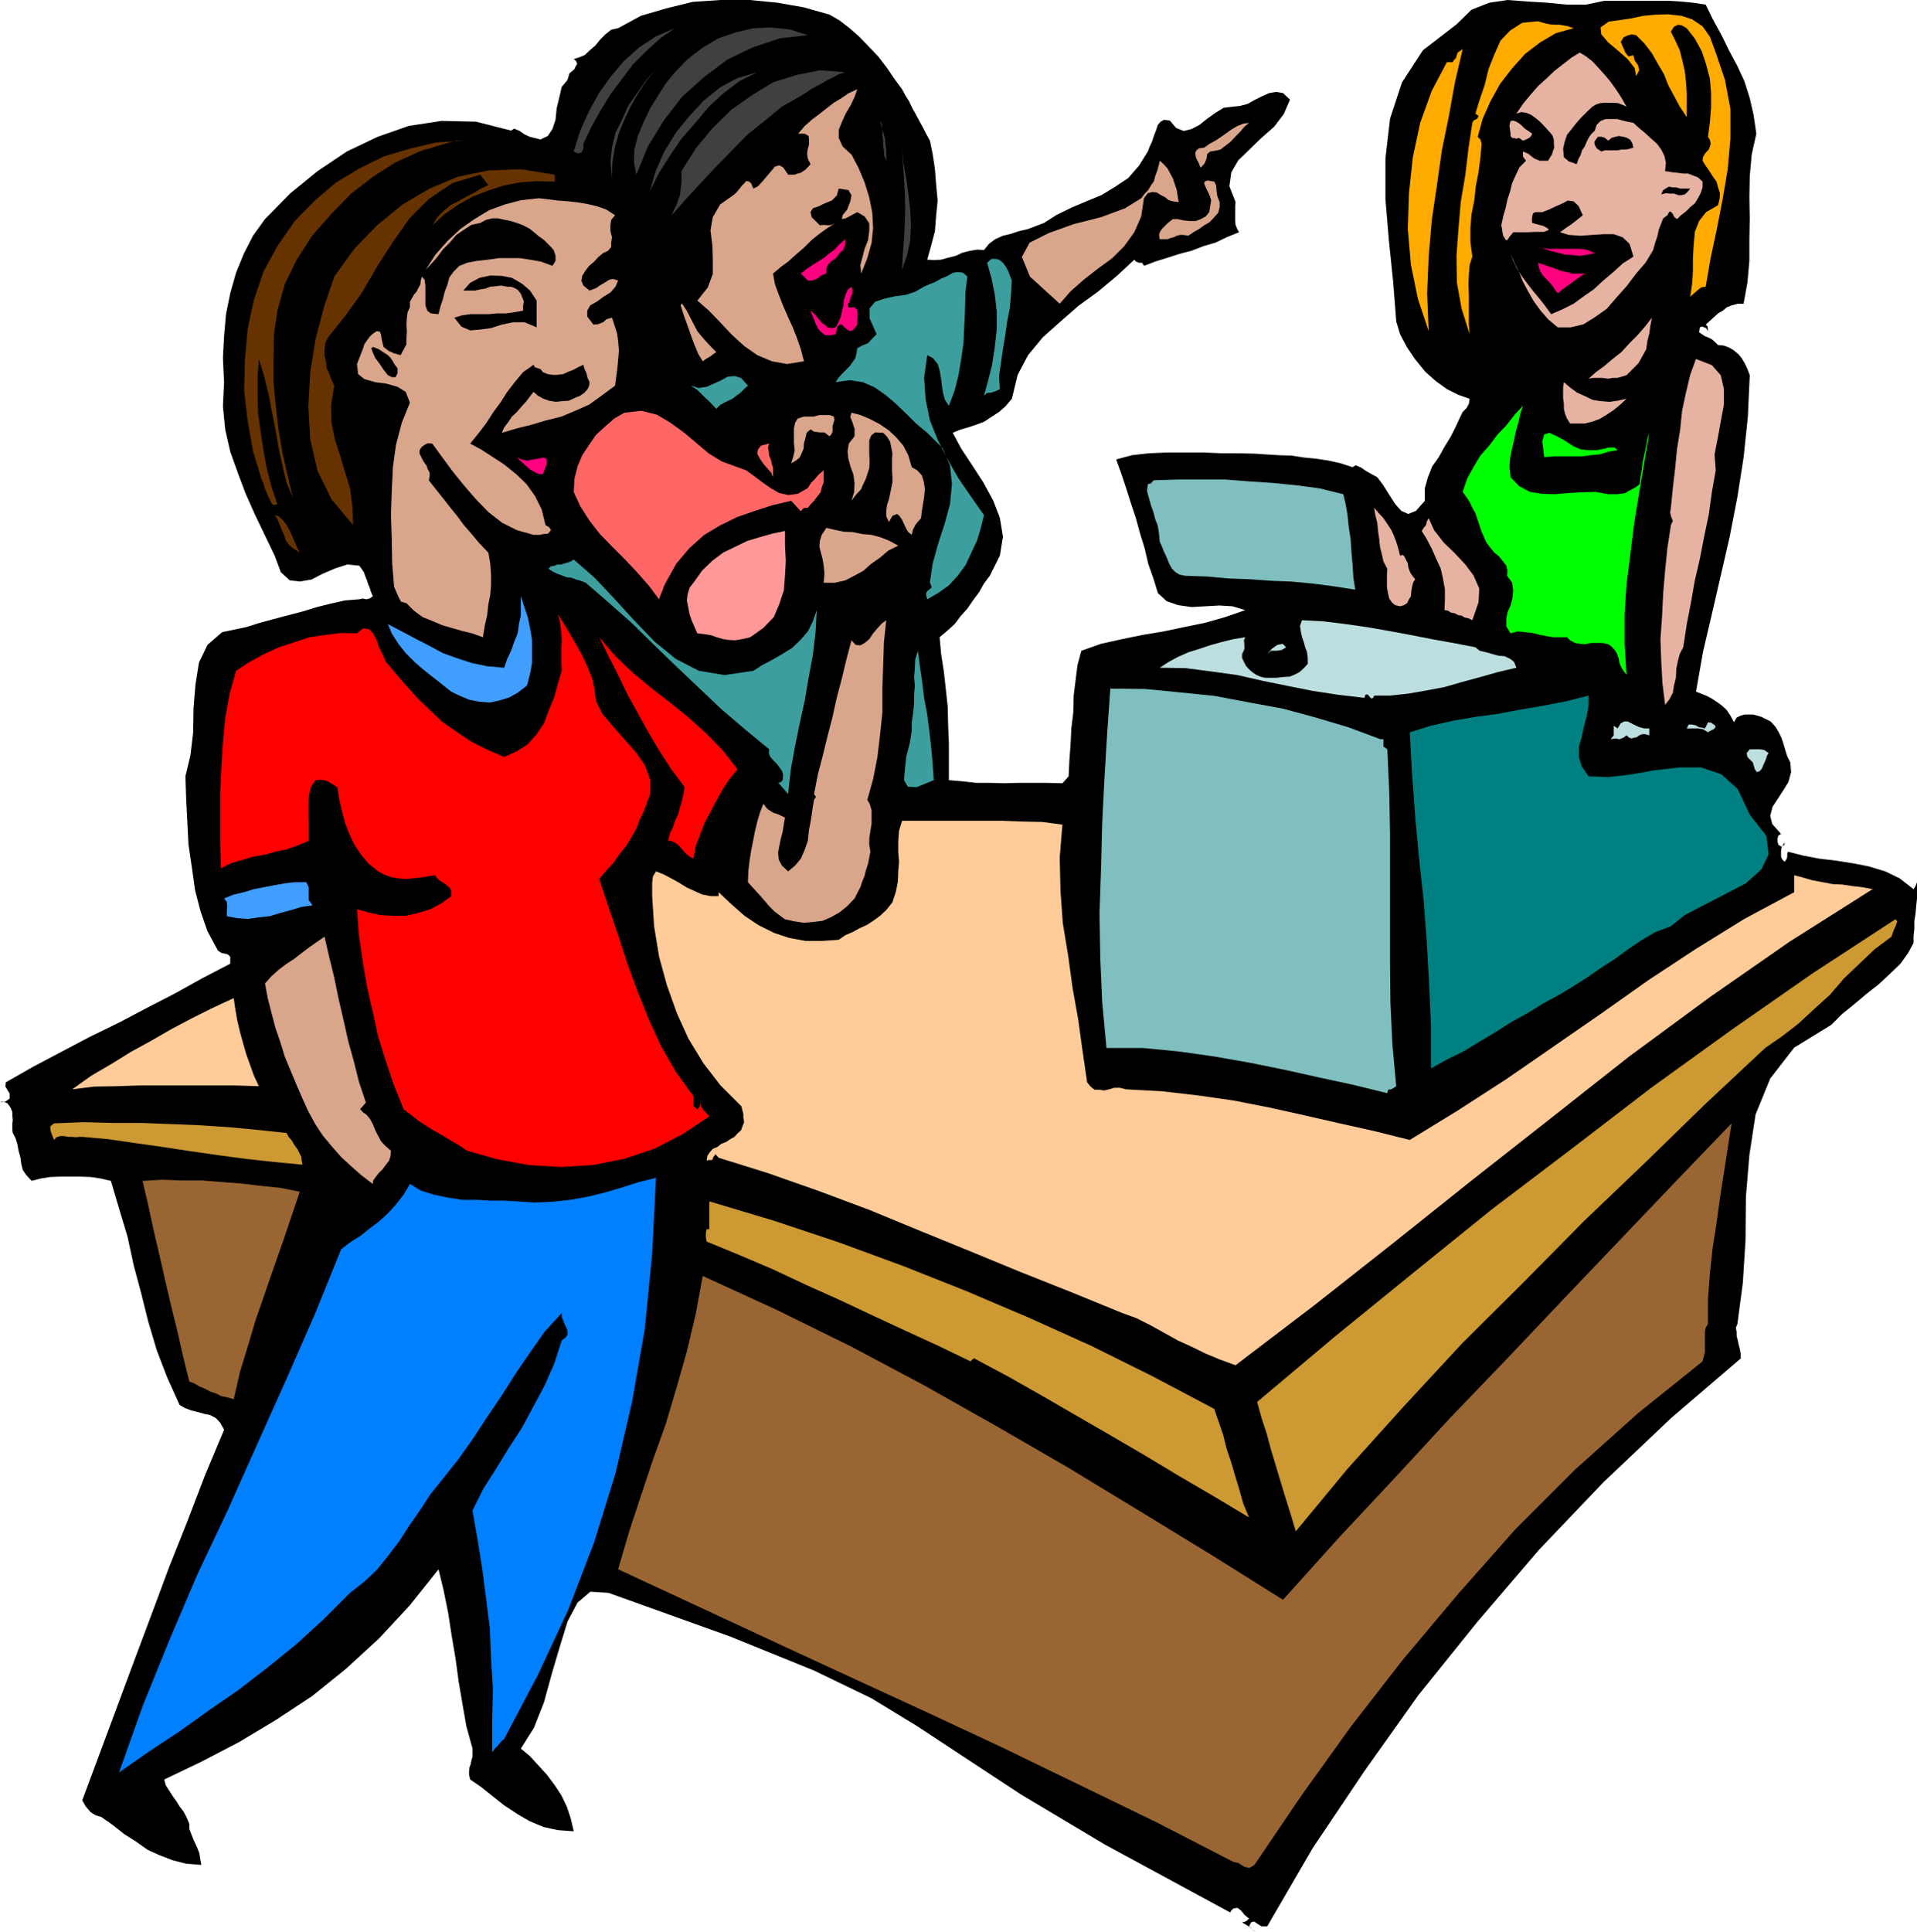
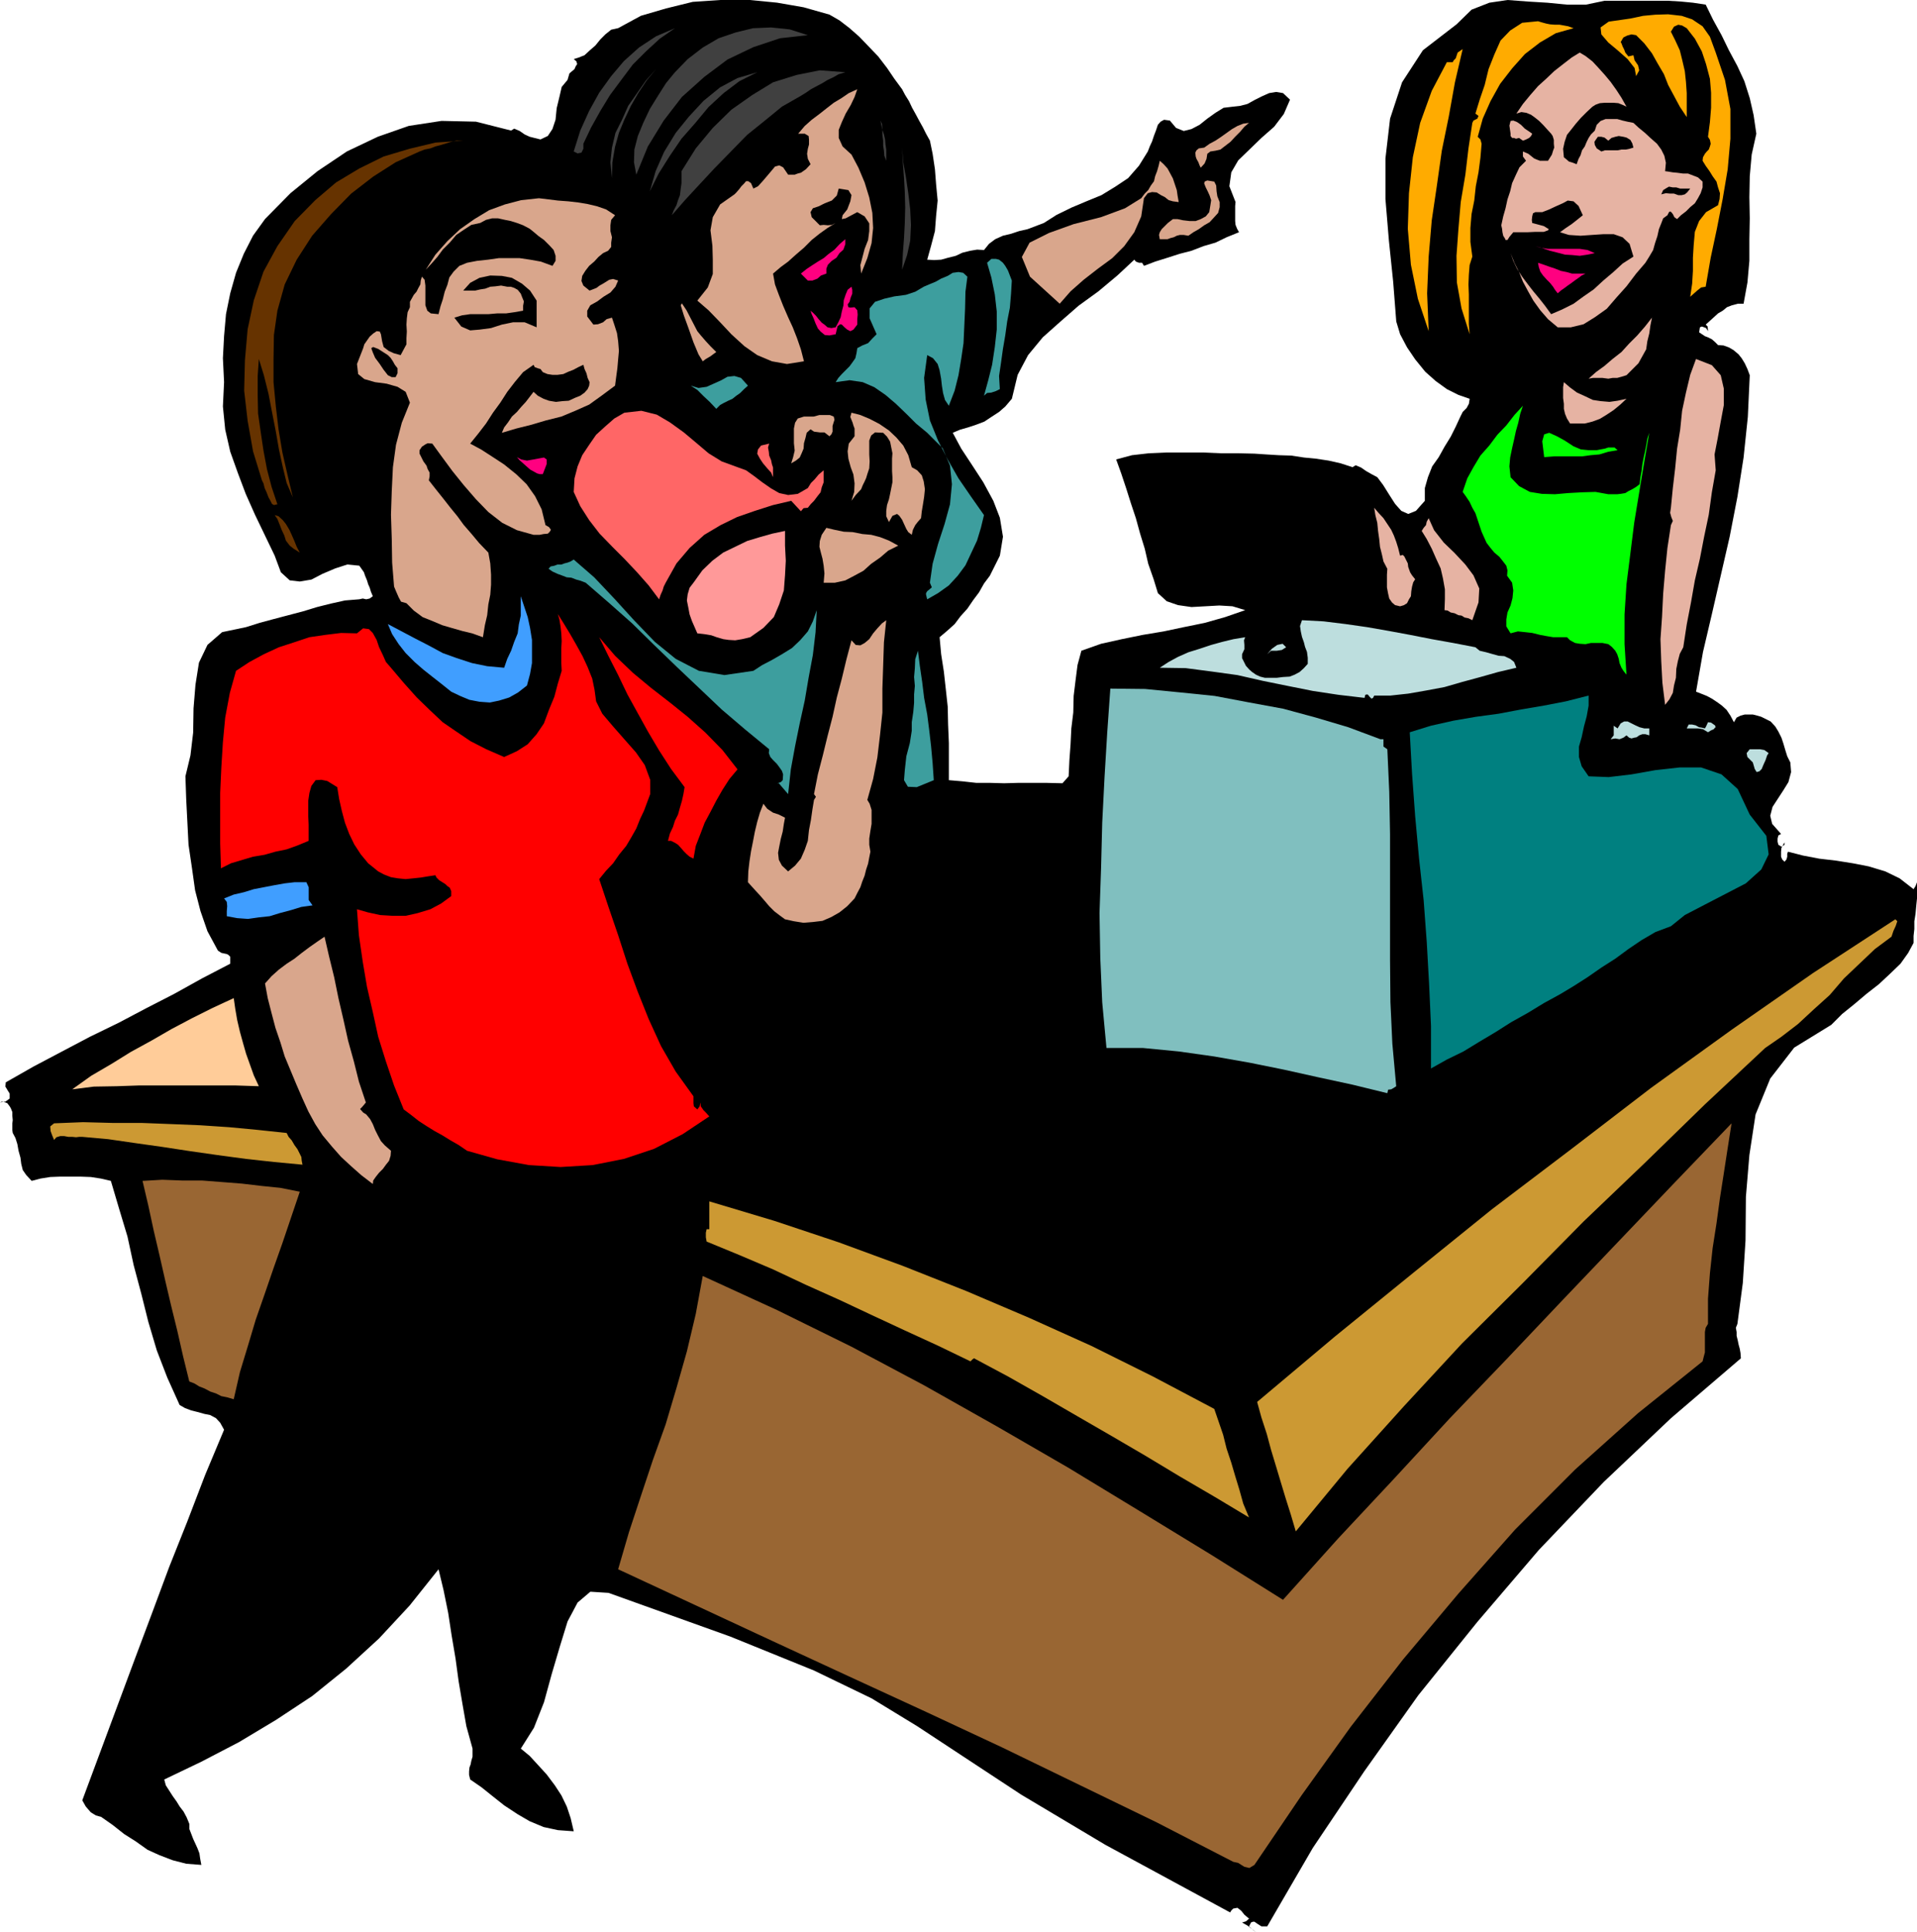
<svg xmlns="http://www.w3.org/2000/svg" height="480" viewBox="0 0 357.264 360" width="476.352">
  <path style="fill:#000" d="m287.126 257.577.576 1.08.72 1.152.576 1.224.72 1.296.576 1.08.72 1.296.576 1.152.72 1.296.504 2.448.432 2.88.216 2.808.288 3.024-.288 2.88-.216 2.808-.72 2.736-.72 2.592 1.296.072 1.296-.072 1.296-.36 1.44-.36 1.224-.576 1.44-.36 1.296-.216 1.296.072.936-1.152 1.152-.864 1.44-.648 1.512-.36 1.512-.504 1.584-.36 1.512-.576 1.512-.576 2.376-1.512 2.808-1.368 2.736-1.152 2.808-1.152 2.592-1.584 2.376-1.584 2.016-2.304 1.656-2.664.36-.936.432-.936.36-1.08.36-.936.36-1.08.504-.576.648-.36 1.08.144 1.152 1.368 1.44.576 1.44-.36 1.512-.792 1.44-1.152 1.512-1.08 1.512-.936 1.8-.216 1.296-.144 1.368-.36 1.296-.72 1.44-.72 1.296-.576 1.296-.216 1.296.216 1.296 1.224-1.152 2.664-1.8 2.376-2.376 2.088-2.232 2.16-2.088 2.016-1.296 2.232-.36 2.592 1.152 2.952-.072.72v2.808l.072.72.288.72.36.648-2.304.936-2.088 1.008-2.232.648-2.232.864-2.232.576-2.232.72-2.304.72-2.088.792-.36-.576h-.576l-.576-.216-.288-.36-3.168 2.952-3.528 2.952-3.672 2.664-3.384 2.952-3.312 2.952-2.736 3.312-1.944 3.672-1.08 4.464-1.224 1.44-1.152 1.008-1.44.936-1.296.864-1.512.576-1.512.504-1.512.432-1.368.576 1.584 2.952 2.088 3.168 2.016 3.096 1.872 3.456 1.224 3.168.576 3.528-.576 3.528-1.872 3.744-1.08 1.44-.936 1.656-1.08 1.44-1.08 1.584-1.296 1.44-1.08 1.44-1.44 1.296-1.368 1.152.288 3.168.504 3.24.36 3.24.36 3.312.072 3.312.144 3.456v6.912l2.52.216 2.592.288h2.592l2.592.072 2.592-.072h5.328l2.952.072.576-.648.576-.648.144-3.024.216-2.952.144-2.952.36-2.952.072-3.096.36-2.952.36-2.808.72-2.664 3.672-1.296 3.888-.864 3.888-.792 3.888-.648 3.744-.792 3.888-.792 3.816-1.08 3.744-1.296-2.376-.72-2.448-.144-2.592.144-2.592.144-2.52-.36-2.088-.72-1.656-1.512-.792-2.592-1.008-2.88-.648-2.808-.864-2.808-.792-2.88-.936-2.808-.864-2.736-.936-2.808-.936-2.592 2.952-.792 3.168-.36 3.312-.144h6.696l3.312.144h3.168l3.168.072 2.16.144 2.376.144 2.304.072 2.376.36 2.232.216 2.376.36 2.232.504 2.232.72.576-.36 1.008.432.936.648 1.008.576 1.08.576 1.08 1.44 1.08 1.728 1.152 1.8 1.152 1.296 1.296.576 1.44-.576 1.656-1.872v-2.376l.576-2.016.792-2.016 1.224-1.728 1.08-1.944 1.152-1.872.936-1.872.864-1.872.432-.864.72-.72.432-.792.144-.936-2.088-.72-2.16-1.08-2.088-1.512-1.944-1.728-1.872-2.304-1.512-2.232-1.296-2.448-.72-2.376-.576-7.416-.792-7.632-.648-7.776v-7.56l.864-7.416 2.232-6.768 3.888-5.976 6.264-4.824 2.808-2.736 3.312-1.296 3.384-.504 3.816.288 3.6.216 3.672.36h3.528l3.456-.72h11.88l2.376.144 2.232.216 2.376.36 1.368 2.808 1.584 2.88 1.368 2.808 1.584 2.952 1.296 2.808 1.008 3.168.72 3.168.504 3.456-.864 3.888-.36 4.032-.072 3.888.072 3.96-.072 3.888v4.032l-.36 4.032-.72 3.96h-1.08l-1.08.288-.936.36-.792.648-.864.504-.792.72-.792.72-.72.648.36.36.072.864-.36-.576-.36-.144-.432-.144-.36.144-.144.936 1.08.72.576.216.72.36.576.504.576.576 1.008.072 1.008.36.864.504.936.792.576.72.576.936.504 1.08.432 1.152-.36 7.776-.792 7.56-1.152 7.344-1.44 7.416-1.656 7.2-1.656 7.2-1.656 7.056-1.296 7.416.936.36 1.08.432.936.504 1.08.72.792.576.864.792.72 1.08.648 1.224.504-.864.72-.36.792-.216h1.512l.864.216.72.216.72.36 1.008.504.864.936.576.936.576 1.152.36 1.08.36 1.224.36 1.152.576 1.152.144 1.8-.504 1.872-.936 1.512-1.08 1.656-.936 1.44-.432 1.656.36 1.512 1.656 1.872-.504.288-.144.576v.576l.144.576.576.36.576-.36v-.432l-.216.36-.36.648-.072.72v.936l.216.504.432.432.36-.432.144-.504v-.576l.144-.36 2.808.72 3.024.576 3.096.36 3.168.504 2.952.576 3.096.936 2.664 1.296 2.592 2.016.36-.576.288-.72v2.952l-.144 1.368-.144 1.584-.216 1.368v1.44l-.144 1.296v1.296l-1.008 1.872-1.44 2.016-1.872 1.8-2.16 2.016-2.304 1.8-2.304 1.944-2.232 1.8-2.016 2.016-6.912 4.248-4.464 5.76-2.736 6.696-1.152 7.56-.648 7.776-.072 8.136-.504 7.92-1.008 7.632-.288.72.144.792v.72l.216.864.144.72.216.792.144.792.072 1.008-13.032 11.16-12.528 11.88-12.096 12.672-11.448 13.392-11.016 13.68-10.08 14.184-9.576 14.256-8.496 14.616h-1.08l-.792-.504-.504-.36h-.288l-.36.144-.36.72.792.72.504.36-.36-.288-.576-.432-.648-.504-.648-.36-.36-.216-.72-.864-.216-.216.216.216.72.864.72-.216.576-.504-.864-.72-.576-.72-.72-.576-.792.144-.36.36-.216.36-23.256-12.6-15.696-9.36-10.944-7.2-8.424-5.544-8.496-5.184-10.728-5.184-15.624-6.336-22.68-8.136-3.384-.216-2.376 2.016-1.872 3.528-1.44 4.68-1.512 5.112-1.44 5.256-1.872 4.752-2.448 3.888 1.656 1.368 1.656 1.8 1.512 1.656 1.512 2.016 1.224 1.872 1.008 2.088.72 2.16.576 2.448-2.952-.216-2.664-.576-2.592-1.08-2.232-1.296-2.52-1.656-2.088-1.656-2.16-1.728-2.088-1.44-.216-.864v-.648l.072-.72.216-.576.144-.72.216-.72v-1.512l-1.152-4.176-.72-4.104-.72-4.248-.576-4.248-.72-4.248-.648-4.248-.864-4.248-.936-3.888-5.4 6.768-5.688 6.12-6.12 5.616-6.336 5.112-6.768 4.464-6.84 4.104-7.056 3.672-6.912 3.312.288 1.08.648 1.008.648 1.008.72 1.008.576.936.72.936.576 1.08.504 1.224v.936l.36.936.36.936.432.936.36.792.36.936.144 1.008.216 1.152-2.808-.216-2.52-.648-2.448-.936-2.232-1.008-2.232-1.584-2.16-1.368L140.03 581l-2.16-1.512-1.008-.288-.936-.576-.936-1.08-.648-1.152 3.24-8.712 3.24-8.712 3.24-8.712 3.24-8.64 3.24-8.712 3.384-8.496 3.312-8.64 3.528-8.424-.72-1.296-.792-.864-1.08-.576-1.08-.216-1.296-.36-1.152-.288-1.152-.432-1.008-.576-2.304-5.112-1.944-5.04-1.584-5.328-1.296-5.184-1.44-5.4-1.152-5.328-1.584-5.256-1.512-5.112-1.872-.432-1.872-.288-1.944-.072h-3.744l-1.872.072-1.8.288-1.656.432-1.008-1.08-.648-.936-.288-1.152-.144-1.152-.36-1.296-.216-1.224-.36-1.152-.504-.936-.072-.504v-1.295l.072-.576-.072-.792v-.72l-.288-.72-.216-.36-.432-.576-.36-.144-.648-.144-.36.144 1.008-.144.792-.576v-.936l-.36-.576-.432-.72.072-.792 5.184-2.952 5.184-2.736 5.328-2.808 5.328-2.592 5.184-2.736 5.184-2.664 5.184-2.88 5.256-2.736v-1.296l-.36-.36-.288-.144-1.008-.216-.648-.432-1.944-3.6-1.296-3.744-1.008-3.888-.576-4.104-.648-4.392-.216-4.248-.216-4.248-.144-4.248.936-3.888.504-4.248.072-4.536.36-4.392.648-4.104 1.584-3.312 2.736-2.376 4.464-.936 2.52-.792 2.664-.72 2.736-.72 2.736-.72 2.592-.792 2.592-.648 2.592-.576 2.664-.216.648-.144.648.144.648-.144.576-.432-.36-.864-.216-.72-.288-.648-.216-.72-.36-.864-.216-.648-.504-.72-.36-.504-2.232-.216-2.232.72-2.376 1.008-2.088 1.08-2.16.36-1.872-.216-1.656-1.512-1.152-3.096-1.872-3.888-1.8-3.744-1.728-3.888-1.44-3.816-1.44-4.032-.936-4.104-.432-4.32.216-4.536-.216-4.464.216-4.104.36-4.104.792-3.888 1.08-3.816 1.44-3.528 1.728-3.384 2.232-3.096 4.752-4.824 5.04-4.104 5.472-3.672 5.76-2.736 5.76-2.016 6.12-.936 6.408.144 6.552 1.656.576-.36 1.008.432.936.648.936.432 2.016.504 1.368-.648.864-1.296.576-1.728.216-2.16.504-2.088.432-1.872 1.08-1.296.36-1.224.936-.792.216-.504.288-.432-.144-.504-.504-.432.936-.288 1.08-.432.936-.864 1.08-.936.936-1.152.936-.936 1.08-.864 1.296-.288 4.248-2.304 4.68-1.368 4.968-1.224 5.328-.36h5.184l5.184.504 4.968.864 4.824 1.368 1.872 1.08 1.872 1.44 1.8 1.584 1.872 1.944 1.656 1.728 1.656 2.16 1.368 2.016z" transform="translate(-119.006 -240.945)" />
  <path style="fill:#ffab00" d="m438.758 250.737 1.728 5.112 1.008 5.4v5.544l-.504 5.688-.936 5.544-1.08 5.544-1.152 5.4-.936 5.4-.864.144-.72.576-.648.576-.648.576.36-2.448.144-2.376v-2.448l.144-2.376.216-2.448.792-2.016 1.296-1.656 2.232-1.296.288-1.152.072-1.08-.36-1.08-.288-1.08-.72-1.008-.576-.936-.72-1.008-.576-.936.072-.648.36-.648.36-.432.36-.36.216-.576.144-.504-.144-.72-.36-.576.36-2.736.216-2.664v-2.808l-.216-2.592-.72-2.736-.792-2.376-1.296-2.376-1.512-1.944-.864-.504-.72-.144-.792.36-.576.936.792 1.584.864 1.872.432 1.728.504 2.16.216 2.016.144 2.088v4.464l-1.296-1.944-1.08-2.016-1.08-2.016-.792-2.016-1.224-2.088-1.008-1.8-1.44-1.872-1.512-1.512-.864-.144-.792.216-.72.36-.504.864.144.216.216.576.288.576.216.576.576.72.936-.216.216.936.648.936.216.936-.576 1.08-.288-1.512-1.296-1.656-1.872-1.656-1.728-1.44-1.296-1.512-.144-1.296 1.512-1.08 4.032-.576 2.376-.504 2.304-.216 2.376-.072 2.52.288 1.944.648 1.944 1.296 1.368 1.944zm-26.496-4.537-3.312.937-2.952 1.728-2.808 2.16-2.376 2.664-2.232 2.88-1.8 3.24-1.44 3.24-.936 3.384.504.504.216.792-.216 2.592-.36 2.736-.504 2.592-.288 2.664-.504 2.52-.216 2.592v2.592l.36 2.736-.504 1.584-.144 1.8-.072 1.8.072 1.872v5.544l.144 1.872-1.512-4.824-.864-4.824-.072-4.968.36-4.968.432-5.04.864-5.112.576-4.896.72-4.752.216-.432.72-.36.216-.504-.576-.432.792-2.592.936-2.736.72-2.952 1.08-2.736 1.152-2.592 1.8-1.872 2.232-1.44 2.952-.288.72.216.792.216.72.144.936.072h.864l.792.144.792.144z" transform="translate(-119.006 -240.945)" />
  <path style="fill:#404040" d="M227.726 267.729v.936l-.36.72-.72.144-.72-.36 1.224-3.888 1.656-3.672 1.872-3.384 2.232-3.096 2.376-2.808 2.808-2.52 3.168-2.088 3.528-1.512-2.808 1.944-2.592 2.376-2.448 2.448-2.16 2.88-2.088 2.808-1.8 2.952-1.728 3.096zm41.832-20.232-5.184.576-4.968 1.656-4.824 2.304-4.32 3.24-4.176 3.744-3.384 4.392-2.952 4.824-2.16 5.256-.432-2.304.072-2.376.648-2.52 1.008-2.448 1.224-2.592 1.512-2.448 1.512-2.376 1.656-2.016 2.376-2.448 2.808-2.16 2.952-1.728 3.168-1.08 3.24-.792 3.384-.144 3.456.36z" transform="translate(-119.006 -240.945)" />
  <path style="fill:#ffab00" d="m385.262 302.649-2.016-6.048-1.296-6.336-.576-6.696.216-6.624.72-6.696 1.368-6.408 2.16-5.976 2.808-5.328h1.08l.216-.36.36-.36.36-1.08.936-.648-1.44 6.192-1.152 6.408-1.296 6.336-.936 6.624-.936 6.336-.576 6.768-.288 6.84z" transform="translate(-119.006 -240.945)" />
  <path style="fill:#e6b3a3" d="m422.126 260.817-.792-.36-.72-.288-.864-.072h-1.728l-.864.072-.792.288-.576.36-1.08 1.008-1.08 1.08-.936 1.08-.792 1.008-.864 1.08-.432 1.296-.288 1.296.144 1.584.36.288.576.504.72.216.72.288.36-1.008.36-.648.288-.936.504-.72.36-.864.36-.72.432-.648.72-.72.36-1.08.72-.72.936-.36h2.16l1.008.288.936.216 1.08.216.936.864 1.224 1.008 1.008.936 1.224 1.08.792 1.08.576 1.152.288 1.296-.144 1.584.576.072.864.144.792.072 1.08.144h.936l.936.36.936.36.864.792v1.08l-.36 1.08-.504.936-.576.936-.864.72-.792.792-.936.72-.72.72-.504-.36-.288-.576-.288-.36-.216-.144-.216.144-.288.576-.792.576-.36.936-.432 1.08-.288 1.296-.432 1.296-.36 1.296-.72 1.224-.72 1.152-1.728 2.016-1.8 2.376-1.872 2.088-1.8 2.088-2.232 1.584-2.088 1.296-2.376.576h-2.448l-1.8-1.512-1.44-1.656-1.296-1.8-.936-1.656-1.008-1.872-.72-1.8-.864-1.728-.72-1.8.504 1.44.72 1.512.936 1.44 1.08 1.44 1.008 1.296 1.08 1.296 1.08 1.368 1.152 1.584 2.016-.864 2.16-1.08 1.872-1.368 1.872-1.296 1.8-1.656 1.872-1.584 1.728-1.584 2.016-1.296-.72-2.376-1.296-1.224-1.656-.576h-1.944l-2.16.144-2.088.144-2.16-.144-1.656-.504 1.08-.792 1.08-.72 1.008-.792 1.08-.864-.792-1.728-.936-.864-1.08-.144-.936.504-1.296.576-1.224.576-1.296.504h-1.296l-.432.216-.144.576-.072.648.072.576 2.16.576.936.576-.144.216-.792.288h-1.584l-1.512.072h-2.592l-.72.864-.36.576h-.36l-.072-.216-.36-.576-.144-.648-.072-.648-.144-.648.36-1.656.432-1.512.36-1.656.504-1.512.36-1.512.72-1.584.648-1.368 1.224-1.224-.576-.792v-.936l1.008.432 1.08.864.504.216.576.216h1.512l.36-.576.36-.576.216-.72.216-.576-.072-.72v-.72l-.216-.72-.288-.432-.792-.864-.72-.792-.72-.72-.72-.576-.792-.576-.864-.36-.936-.144-.936.288 1.224-1.8 1.368-1.656 1.44-1.656 1.512-1.368 1.512-1.44 1.656-1.296 1.584-1.224 1.512-.936 1.08.648 1.296 1.008 1.008 1.08 1.296 1.44 1.08 1.296 1.08 1.512.936 1.44z" transform="translate(-119.006 -240.945)" />
  <path style="fill:#404040" d="m233.054 274.137-.288-2.952.288-2.736.648-2.736 1.224-2.448 1.152-2.592 1.656-2.376 1.656-2.376 1.872-2.088-1.728 2.088-1.584 2.376-1.368 2.376-1.224 2.592-1.008 2.448-.72 2.592-.504 2.88zm35.208-15.337-3.528 2.017-3.168 2.592-3.312 2.664-3.096 3.168-3.024 3.096-2.88 3.096-2.664 2.88-2.376 2.736.36-.936.504-.936.288-.936.36-.936.144-1.224.144-1.008v-2.232l2.664-4.248 3.168-3.816 3.456-3.384 3.888-2.736 3.888-2.376 4.392-1.368 4.32-.864 4.752.36-1.224.36-1.008.576-1.08.504-.936.576-1.08.576-1.08.576-.936.648zm-8.136-4.391-3.312 1.656-2.952 2.232-2.808 2.592-2.448 2.952-2.592 2.952-2.16 3.168-2.088 3.312-1.656 3.312 1.08-3.744 1.584-3.6 2.16-3.528 2.448-3.024 2.736-2.952 3.096-2.52 3.24-1.728z" transform="translate(-119.006 -240.945)" />
  <path style="fill:#d9a68c" d="m278.774 257.577-.504 1.44-.72 1.512-.936 1.584-.72 1.584-.576 1.44v1.512l.72 1.584 1.656 1.512 1.296 2.448 1.152 2.736.864 2.808.576 2.88.144 2.808-.288 2.808-.792 2.808-1.152 2.88-.144-1.584.36-1.368.432-1.656.648-1.656.216-1.656v-1.44l-.864-1.296-1.368-.792-2.16 1.152-.72.144.144-.72.864-1.08.576-1.512.216-1.152-.576-.936-1.8-.288-.36 1.296-.936.936-1.296.504-1.152.576-1.08.36-.432.72.216.936 1.512 1.512.72-.072.792.072.72-.072.72-.36-1.512.936-1.512 1.08-1.44 1.152-1.44 1.44-1.512 1.296-1.44 1.296-1.368 1.008-1.44 1.224.36 2.016.72 1.944.792 2.016.936 2.16.864 1.872.792 2.016.72 2.088.576 2.232-3.168.504-2.808-.504-2.736-1.152-2.376-1.656-2.448-2.232-2.088-2.232-2.16-2.232-2.088-1.8 1.944-2.448.936-2.52v-2.664l-.072-2.592-.36-2.88.432-2.448 1.368-2.376 2.664-1.872.36-.36.504-.576.432-.576.504-.504.36-.432h.432l.504.36.432 1.008.864-.432.792-.864.864-1.008.792-.936.72-.864.792-.216.72.36.936 1.368h1.224l.576-.216.576-.144.936-.648.864-.936-.504-1.008-.144-.936.144-.936.216-.792v-.936l-.072-.648-.72-.432h-1.224l1.224-1.44 1.296-1.152 1.44-1.08 1.368-1.08 1.296-1.008 1.44-.864 1.368-.936z" transform="translate(-119.006 -240.945)" />
  <path style="fill:#404040" d="m284.174 270.897-.36-.936-.072-.936-.144-.936v-.936l-.144-1.08v-1.08l-.072-.936-.288-.648.144.792.216.936.288.864.216.936.072.936.144.936v1.08z" transform="translate(-119.006 -240.945)" />
  <path style="fill:#e6b3a3" d="m404.558 265.857-.216.432-.36.36-.576.288-.576.216-.72-.504-.576.144-.36-.144h-.36l-.288-.36v-.432l-.216-1.512.216-.864.504-.072.72.288.72.504.72.72.648.432z" transform="translate(-119.006 -240.945)" />
  <path style="fill:#d9a68c" d="m351.782 263.84-.864.72-.792.937-.936.936-.864.936-.936.72-.936.72-.936.216-.936.144-.576.432-.144.936-.36.864-.72.792-.216-.432-.216-.576-.36-.648-.144-.432-.072-.72.216-.432.432-.36 1.008-.144 1.008-.72 1.08-.576 1.08-.72 1.008-.72 1.008-.72 1.008-.576 1.08-.432z" transform="translate(-119.006 -240.945)" />
  <path style="fill:#000" d="m423.422 268.449-.72.216-.72.144h-.792l-.72.144h-2.376l-.648.216-.864-.576-.36-.648-.072-.576.288-.432.36-.504h.648l.576.144.72.576.576-.504.72-.216.648-.144.864.144.576.144.72.432.36.648z" transform="translate(-119.006 -240.945)" />
  <path style="fill:#630" d="m197.198 269.169-4.464 2.016-4.176 2.664-4.104 3.168-3.744 3.816-3.528 4.032-2.88 4.464-2.232 4.608-1.368 4.896-.648 4.536-.072 4.464v4.32l.432 4.536.504 4.248.72 4.32.936 4.104 1.008 4.248-1.152-2.664-.72-2.952-.72-3.312-.576-3.312-.72-3.672-.648-3.384-.864-3.456-.936-3.024-.216 3.168v3.528l.072 3.456.504 3.528.504 3.384.648 3.456.864 3.312 1.08 3.24-.648.144-.36-.216-.288-.576-.36-.648-.36-.936-.36-.792-.216-.864-.288-.576-1.656-5.4-1.008-5.688-.648-5.616.144-5.688.504-5.76 1.152-5.4 1.8-5.328 2.592-4.752 3.24-4.68 3.816-3.888 3.888-3.312 4.32-2.592 4.536-2.232 4.824-1.44 4.824-1.152 5.184-.36h-1.224l-1.008.216-.936.288-.936.288-1.08.288-.936.36-1.08.216z" transform="translate(-119.006 -240.945)" />
  <path style="fill:#404040" d="m287.126 291.2.144-3.095.216-2.808.144-2.808.072-2.88-.072-2.808-.144-2.664-.216-2.88-.144-2.808.216 2.736.504 2.808.432 2.952.36 3.024.144 2.88-.144 2.952-.576 2.664z" transform="translate(-119.006 -240.945)" />
  <path style="fill:#d9a68c" d="m338.678 278.6-1.08-.143-.792-.216-.72-.576-.72-.36-.792-.504-.864-.072-.792.216-.72.936-.504 3.384-1.296 2.952-1.872 2.592-2.232 2.232-2.736 2.016-2.592 2.016-2.448 2.16-2.016 2.304-5.544-5.04-1.512-3.672 1.44-2.664 3.6-1.8 4.608-1.656 5.112-1.296 4.464-1.656 3.024-1.872.648-.864.648-.648.504-.864.576-.792.216-.936.36-.936.288-1.008.216-.936.72.648.72.792.432.792.576 1.08.36 1.08.36 1.08.144 1.008z" transform="translate(-119.006 -240.945)" />
-   <path style="fill:#630" d="m222.398 274.785-3.384-.072-3.096.216-3.024.576-2.88.936-2.808 1.08-2.736 1.512-2.592 1.8-2.304 2.088.936-1.512 1.152-1.152 1.296-1.08 1.44-.72 1.368-.792 1.44-.72 1.44-.864 1.368-.648-.792-1.008-.72-.936-5.184 1.584-4.392 2.952-3.6 3.6-3.096 4.392-2.952 4.608-2.808 4.824-3.096 4.32-3.24 4.032-.504 1.08-.144 1.152v1.224l.288 1.152.072 1.08.504 1.008.36 1.08.576 1.224-.576 3.6.072 3.312.648 3.168 1.008 3.096.864 2.952.936 3.024.432 3.24.144 3.6-4.032-4.824-2.592-5.256-1.368-5.904-.36-6.12.36-6.408 1.008-6.264 1.584-5.976 1.872-5.544 3.744-5.184 4.248-4.392 4.752-3.888 5.04-2.952 5.328-2.232 5.616-1.152 6.048-.216 6.336 1.008v.648z" transform="translate(-119.006 -240.945)" />
  <path style="fill:#d9a68c" d="M346.31 278.6v.937l-.288 1.08-.72.792-.864.936-1.008.576-1.008.72-1.008.576-.936.648-.864-.144h-.72l-.576.144-.576.288-.576.144-.576.216h-1.44l-.144-.792.144-.504.36-.576.36-.36.792-.792.936-.72h.864l1.008.216 1.224.144h1.152l.936-.36.936-.504.648-.792.216-1.296.144-.936-.288-.864-.36-.792-.36-.72-.288-.72.072-.36.504-.216 1.296.216.36.72.072 1.08.144.936z" transform="translate(-119.006 -240.945)" />
  <path style="fill:#000" d="m434.006 276.08-.576.72-.432.36-.576.145h-.648l-.792-.288h-.72l-.792-.072-.864.216.36-.792.576-.36.504-.288.72.144h.648l.72.216h.864z" transform="translate(-119.006 -240.945)" />
  <path style="fill:#d9a68c" d="m233.63 281.049-.72.864-.144 1.008V284l.288 1.152-.144 1.008v.792l-.576.72-.936.432-.864.72-.792.864-.936.792-.72.936-.576.936-.144.936.36.864 1.152.936.576-.216.72-.288.576-.432.648-.36.576-.36.576-.36.72-.144.936.288-.504 1.152-.936 1.08-1.296.792-1.152.864-1.296.72-.576 1.008v1.08l1.152 1.512.864-.072.936-.36.648-.576 1.008-.288.432 1.296.504 1.584.216 1.512.144 1.8-.144 1.584-.144 1.656-.216 1.584-.216 1.656-2.52 1.872-2.304 1.656-2.592 1.152-2.592 1.08-2.88.72-2.664.792-2.88.72-2.664.792.432-1.008.72-.936.72-1.08.936-.864.792-.936.864-.936.72-.936.72-.936.792.72 1.08.576 1.008.36 1.296.216 1.224-.144 1.152-.072 1.08-.504 1.08-.432.792-.576.576-.648.288-.648.072-.648-.36-.792-.216-.864-.36-.792-.216-.792-.936.432-.936.504-.936.36-.936.432-1.08.144h-.936l-.936-.144-.864-.36-.432-.576-.504-.144-.576-.216-.216-.432-1.944 1.368-1.512 1.8-1.44 1.872-1.296 2.016-1.368 1.872-1.296 2.016-1.44 1.872-1.512 1.872 2.016 1.08 2.232 1.44 2.088 1.368 2.232 1.8 1.944 1.872 1.584 2.232 1.224 2.448.72 2.952.648.36.36.504-.216.36-.36.36-.792.072-.72.144h-1.152l-3.096-.864-2.736-1.368-2.592-2.016-2.304-2.376-2.304-2.664-2.088-2.592-2.016-2.736-1.728-2.376-.864-.072-.432.216-.648.432-.432.648v.648l.36.72.36.72.576.792.216.648.36.648v.72l-.144.72 1.296 1.656 1.44 1.8 1.296 1.656 1.296 1.584 1.152 1.584 1.44 1.656 1.44 1.728 1.728 1.8.36 2.016.144 2.088v1.872l-.144 1.872-.36 1.8-.216 2.016-.432 1.872-.36 2.232-2.016-.72-1.8-.432-2.016-.576-1.728-.504-1.872-.792-1.8-.72-1.656-1.224-1.368-1.368-1.008-.288-.432-.792-.504-1.152-.36-.864-.36-4.464-.072-4.464-.144-4.464.144-4.392.216-4.464.576-4.176 1.08-4.104 1.512-3.744-.792-2.016-1.512-.936-2.016-.576-2.16-.288-2.016-.576-1.152-.936-.216-1.872 1.152-2.952.216-.72.504-.72.504-.72.648-.576.648-.432.576.072.216.504.216 1.296.288 1.08.936.72.936.432 1.296.36.576-1.08.504-.936v-1.152l.072-1.224-.072-1.296.072-1.152.144-1.152.432-.936v-1.008l.36-.648.36-.648.504-.576.36-.72.36-.648.072-.72.216-.72.504.576.144 1.08v3.673l.36 1.008.648.504 1.44.144.36-1.44.432-1.296.36-1.44.504-1.296.36-1.368.792-1.08 1.08-1.08 1.44-.576 1.872-.36 2.016-.216 2.016-.288h3.888l1.944.288 2.016.36 2.16.792.576-.936v-.936l-.36-1.08-.72-.792-1.08-1.08-1.008-.72-.936-.792-.72-.576-1.224-.648-1.152-.432-1.152-.36-1.08-.216-1.296-.288h-1.08l-1.152.288-1.08.576-1.656.36-1.44.936-1.368.936-1.224 1.44-1.296 1.296-1.008 1.368-1.08 1.224-1.08 1.152 1.8-2.808 2.232-2.52 2.376-2.232 2.664-1.872 2.736-1.656 2.952-1.08 3.024-.792 3.312-.36 1.8.216 1.728.216 1.944.144 1.872.216 1.728.288 1.8.432 1.656.576z" transform="translate(-119.006 -240.945)" />
  <path style="fill:#ff0080" d="m273.014 291.92-1.008.36-.648.577-.936.36h-.864l-.72-.72-.576-.576 1.08-.864 1.08-.72 1.008-.648 1.08-.648.936-.792 1.08-.792.936-1.008 1.08-.936v.936l-.36 1.008-.72.648-.576.864-.864.576-.72.72-.288.72zm143.208-3.815-1.368.288-1.44.216-1.44-.144-1.296-.072-1.368-.36-1.44-.36-1.44-.504-1.296-.36.936.288 1.44.216h5.904l1.44.216z" transform="translate(-119.006 -240.945)" />
  <path style="fill:#3d9e9e" d="m307.574 293.217-.144 2.448-.216 2.592-.504 2.592-.36 2.592-.432 2.52-.36 2.592-.36 2.448.144 2.448-.72.36-.864.288-.792.072-.576.504.792-2.88.72-2.88.504-3.312.36-3.24v-3.384l-.36-3.168-.648-3.168-.792-2.736.792-.72h.864l.576.144.72.576.432.576.504.864.36.936z" transform="translate(-119.006 -240.945)" />
  <path style="fill:#ff0080" d="m414.494 291.92-.72.36-.576.433-.72.504-.576.432-.72.504-.576.432-.72.504-.576.504-.504-.648-.36-.576-.576-.72-.576-.576-.72-.792-.504-.72-.288-.864-.144-.792 1.08.36 1.008.36 1.08.36 1.08.432 1.08.216 1.008.288h1.224z" transform="translate(-119.006 -240.945)" />
  <path style="fill:#3d9e9e" d="m299.294 292.497-.36 2.808-.072 3.168-.144 3.24-.144 3.168-.432 2.952-.504 3.024-.72 2.88-1.08 2.808-.72-1.08-.36-1.296-.216-1.368-.144-1.296-.288-1.584-.36-1.152-.864-1.08-1.08-.576-.576 4.248.288 4.032.792 3.888 1.512 3.744 1.8 3.528 2.016 3.528 2.376 3.456 2.376 3.384-.576 2.376-.72 2.376-1.08 2.304-1.08 2.304-1.44 1.944-1.656 1.8-2.016 1.44-2.016 1.152-.216-.864v-.288l.216-.36.36-.288.504-.432-.36-.864.504-3.528 1.008-3.672 1.224-3.744 1.008-3.672.36-3.744-.36-3.456-1.368-3.24-2.88-2.88-2.088-1.728-1.8-1.8-1.944-1.872-1.944-1.656-2.088-1.44-2.16-.936-2.448-.36-2.592.36.504-.792.648-.72.72-.72.72-.72.576-.792.504-.72.216-.936.144-.936.936-.504 1.08-.432.792-.864.792-.792-1.296-2.952V298.4l1.008-1.224 1.728-.576 1.872-.432 2.16-.288 1.728-.576 1.584-.936 1.008-.432 1.224-.504 1.008-.576 1.224-.504.936-.576 1.08-.144.864.144z" transform="translate(-119.006 -240.945)" />
  <path style="fill:#000" d="M219.014 296.96v4.97l-2.232-.936h-2.16l-2.088.432-2.016.648-2.16.288-1.728.144-1.656-.72-1.296-1.656 1.44-.432 1.512-.216h3.384l1.656-.144h1.656l1.512-.216 1.656-.288v-.936l.144-.792-.36-.864-.216-.576-.576-.72-.648-.36-.648-.216h-.648l-1.152-.216-1.08.144-.936.072-.936.36-.936.144-.936.216h-2.232l1.296-1.44 1.728-.936 2.016-.432 2.16.072 1.872.36 1.872 1.08 1.512 1.296z" transform="translate(-119.006 -240.945)" />
  <path style="fill:#ff0080" d="m278.27 298.185.504.576.072.792-.072.864v1.008l-.72.936-.576.288-.576-.288-.504-.432-.504-.504-.288-.072-.504.36-.36 1.512-1.152.216-.864-.072-.792-.648-.504-.576-.432-.936-.36-.936-.36-.792-.216-.648.432.36.576.576.504.648.576.648.504.36.576.504.72.144.792-.144.504-.936.432-.936.216-1.08.288-1.08.072-1.008.36-1.08.36-.864.72-.576.144.576v.72l-.288.72-.216.792-.36.504.144.504.36.072z" transform="translate(-119.006 -240.945)" />
  <path style="fill:#d9a68c" d="m252.494 306.537-.504.36-.576.432-.864.504-.576.432-.792-1.296-.936-2.232-.936-2.664-.864-2.376-.576-1.872.216-.36.864 1.296 2.016 3.888.648.792.936 1.08.864.936z" transform="translate(-119.006 -240.945)" />
  <path style="fill:#ffab00" d="m396.206 298.833.144.936.216 1.008.072 1.008.288 1.08.072 1.08.288 1.008.072 1.08.288 1.08-.288-1.08-.072-1.08-.288-1.008-.072-1.08-.288-1.08-.072-1.008-.216-1.008z" transform="translate(-119.006 -240.945)" />
  <path style="fill:#e6b3a3" d="m422.126 310.857-.936.288-.792.216h-.864l-.792.144-1.08-.144h-1.8l-.792.144 1.368-1.224 1.584-1.152 1.512-1.296 1.656-1.296 1.44-1.584 1.512-1.512 1.44-1.656 1.296-1.656-.288 1.44-.216 1.512-.36 1.44-.216 1.512-.72 1.296-.72 1.296-1.08 1.08z" transform="translate(-119.006 -240.945)" />
  <path style="fill:#000" d="M193.094 309.56v.937l-.36.72h-.72l-.72-.36-.792-1.008-.72-1.08-.864-1.152-.432-1.008-.288-.792.36-.216.936.36 1.8 1.152.504.504.432.648.36.648z" transform="translate(-119.006 -240.945)" />
  <path style="fill:#e6b3a3" d="m438.758 328.569-.72 4.104-.576 4.176-.864 4.104-.792 4.104-.936 4.032-.72 4.104-.792 4.104-.648 4.248-.648 1.224-.36 1.368-.288 1.44-.072 1.656-.36 1.44-.216 1.368-.648 1.224-.792 1.008-.504-4.104-.216-4.032-.144-4.104.288-4.104.216-4.392.36-4.248.432-4.248.648-4.248.36-.792-.288-.72-.216-.792.144-.936.36-3.672.432-3.672.36-3.672.576-3.528.36-3.528.72-3.384.792-3.312 1.08-2.952 2.952 1.152 1.656 1.872.576 2.52v3.024l-.576 3.096-.576 3.168-.576 2.952z" transform="translate(-119.006 -240.945)" />
  <path style="fill:#3d9e9e" d="m258.398 312.8-.72.649-.72.72-.72.504-.72.576-.792.36-.864.432-.648.36-.72.72-1.224-1.296-1.152-1.08-1.152-1.152-1.224-.792 1.44.432 1.512-.216 1.296-.576 1.44-.648 1.152-.648 1.296-.144 1.224.36z" transform="translate(-119.006 -240.945)" />
  <path style="fill:#e6b3a3" d="m422.126 315.249-1.152 1.08-1.224 1.008-1.296.864-1.296.792-1.368.504-1.44.36h-2.736l-.576-.936-.36-.864-.216-.936v-.936l-.144-1.08v-2.016l.144-.936 1.08.936 1.368 1.008 1.44.648 1.512.72 1.44.216 1.656.144 1.512-.216z" transform="translate(-119.006 -240.945)" />
  <path style="fill:#0f0" d="m400.526 329.865 1.584 1.656 2.016 1.08 2.232.36 2.448.072 2.448-.216 2.592-.144 2.52-.072 2.376.432h1.656l.648-.072.864-.144.576-.36.72-.36.72-.432.648-.504.144-1.296.216-1.152.144-1.224.216-1.152.288-1.296.216-1.08.216-1.296.36-1.08-.936 5.472-.936 5.616-.936 5.688-.72 5.76-.72 5.688-.36 5.616v5.544l.36 5.688-.576-.72-.36-.576-.36-.864-.144-.792-.288-.864-.36-.648-.648-.72-.648-.504-1.08-.216h-2.16l-1.008.216-1.08-.072-.864-.144-.936-.504-.576-.576h-2.592l-1.296-.216-1.152-.216-1.44-.36-1.296-.144-1.368-.144-1.368.36-.792-1.296v-1.296l.216-1.296.576-1.296.36-1.368.144-1.44-.216-1.44-.936-1.296.072-1.008-.216-.864-.72-.936-.576-.72-.936-.792-.72-.864-.72-.936-.36-.792-.576-1.296-.36-1.08-.432-1.296-.36-1.08-.576-1.008-.504-1.08-.72-1.08-.576-.792.864-2.52 1.152-2.088 1.296-2.16 1.656-1.872 1.512-2.016 1.656-1.728 1.512-1.944 1.584-1.728-.504 1.512-.36 1.656-.432 1.512-.36 1.656-.36 1.584-.36 1.728-.144 1.656z" transform="translate(-119.006 -240.945)" />
  <path style="fill:#f66" d="m256.454 327.993 1.584.576 1.512 1.08 1.512 1.152 1.656 1.152 1.512.864 1.656.36 1.8-.216 1.872-1.08.576-.936.72-.72.72-.864.936-.792v2.232l-.36.936-.216.936-.576.72-.648.864-.576.576-.576.72-.792.072-.504.576-.936-1.008-.864-.936-3.384.792-3.384 1.08-3.312 1.152-3.096 1.512-3.024 1.8-2.736 2.448-2.448 2.88-2.016 3.6-.36.72-.216.72-.36.792-.288.864-1.944-2.592-2.16-2.448-2.376-2.52-2.232-2.232-2.376-2.448-1.944-2.52-1.656-2.592-1.224-2.664.144-2.52.576-2.232.864-2.088 1.296-1.944 1.296-1.872 1.656-1.512 1.728-1.512 1.872-1.08 3.168-.36 2.88.72 2.448 1.44 2.592 1.872 2.232 1.872 2.376 2.016 2.448 1.512z" transform="translate(-119.006 -240.945)" />
  <path style="fill:#d9a68c" d="m288.926 327.993 1.008.576.864.936.36 1.152.216 1.44-.144 1.44-.216 1.368-.216 1.296-.144 1.296-.576.648-.504.648-.432.864-.216.936-.648-.504-.36-.576-.432-.936-.36-.792-.504-.72-.432-.36-.864.36-.648 1.152-.504-1.08v-1.008l.144-1.08.36-1.08.216-1.008.216-1.08.216-1.08v-.936l-.072-1.152v-2.304l.072-1.008-.216-1.08-.216-1.08-.576-.936-.72-.72-1.512-.072-.72.576-.36.936v2.592l.072 1.296-.072 1.296-.36 1.08-.216.72-.288.648-.36.72-.288.72-1.008 1.08-.792 1.08.504-1.656.072-1.584-.216-1.656-.504-1.368-.432-1.584-.144-1.368.216-1.44 1.08-1.368v-1.44l-.216-.576-.144-.504-.432-1.08.216-.792 1.656.432 1.728.72 1.8.936 1.8 1.224 1.368 1.296 1.296 1.512.936 1.8zm-14.76-7.704v1.08l-.216.504-.36.36-.936-.72h-.864l-1.08-.144-.648-.432-.72.648-.216.936-.288 1.008-.072 1.008-.36.864-.36.792-.72.576-.864.504.36-1.152.288-1.224-.144-1.368v-2.736l.216-1.08.504-.792 1.152-.36h1.8l1.08-.288h1.944l.72.288.144.576z" transform="translate(-119.006 -240.945)" />
  <path style="fill:#0f0" d="m420.47 324.825-1.728.288-1.656.504-1.656.144-1.584.216h-5.184l-1.872.144-.36-2.952.36-1.296.936-.288 1.44.648 1.44.792 1.656 1.08 1.368.576 1.44.144h1.512l.72-.144.792-.144.648-.216h1.152z" transform="translate(-119.006 -240.945)" />
  <path style="fill:#f66" d="m263.078 329.865-.36-.864-.72-.792-.792-.936-.576-.864-.504-.936.144-.792.576-.72 1.512-.36-.216.72.144.792.072.72.36.864.144.72.216.648v.72z" transform="translate(-119.006 -240.945)" />
  <path style="fill:#ff0080" d="M220.166 329.289h-.576l-.504-.144-.648-.36-.648-.36-.648-.576-.648-.576-.648-.576-.504-.576.792.432 1.08.216 1.224-.216 1.152-.216.792-.144.504.36v.864z" transform="translate(-119.006 -240.945)" />
-   <path style="fill:#80bfbf" d="m369.35 333.033.432 1.8.36 2.088.216 2.16.36 2.304.144 2.376.216 2.376.144 2.376.36 2.304-4.176-.648-3.888-.504-3.888-.36-3.744-.144-4.032-.288-3.888-.144-3.96-.36-4.176-.144-1.008-.216-.72-.432-.72-.72-.504-.936-.432-1.08-.504-1.08-.432-1.08-.36-.792-.144-1.512-.216-1.44-.504-1.296-.288-1.152-.504-1.44-.36-1.296-.36-1.296.144-1.296.576-.144.504-.576 4.464-.144h8.928l4.608.36 4.392.288 4.32.432 4.248.576z" transform="translate(-119.006 -240.945)" />
  <path style="fill:#e6b3a3" d="m379.934 344.48.504-.143.288.288.288.576.36.72.072.648.36 1.008.36.576.576.72-.36.576-.216.792-.144.864-.072.936-.36.576-.36.72-.576.36-.72.216-.936-.216-.576-.504-.504-.72-.216-.936-.216-1.152v-2.376l.072-1.08-.72-1.368-.288-1.296-.36-1.44-.144-1.44-.216-1.512-.144-1.512-.36-1.44-.216-1.368.792.936.936 1.008.72 1.08.72 1.08.504 1.08.432 1.152.36 1.152z" transform="translate(-119.006 -240.945)" />
  <path style="fill:#630" d="m174.878 343.905-1.152-.72-.72-.576-.72-.936-.288-.936-.504-1.08-.36-.936-.432-1.08-.504-.72.72.216.792.72.576.72.648 1.08.432.936.504 1.152.432 1.08z" transform="translate(-119.006 -240.945)" />
  <path style="fill:#e6b3a3" d="m393.398 356.505-.72-.36-.72-.144-.576-.36-.576-.072-.72-.36-.72-.144-.576-.36-.576-.072.072-2.016v-1.872l-.36-2.016-.432-1.872-.864-1.872-.792-1.8-.936-1.8-.936-1.512.36-.576.432-.504.144-.648.36-.648 1.008 2.232 1.8 2.304 2.016 1.944 2.016 2.16 1.512 2.016 1.08 2.448-.144 2.592z" transform="translate(-119.006 -240.945)" />
  <path style="fill:#d9a68c" d="m286.406 342.609-1.872.936-1.512 1.296-1.656 1.152-1.44 1.296-1.728.936-1.656.864-1.944.432h-2.088l.144-1.728-.144-1.44-.216-1.296-.288-1.08-.288-1.152.072-1.08.36-1.152.864-1.296 1.512.36 1.728.36 1.656.072 1.8.36 1.656.144 1.656.432 1.656.648z" transform="translate(-119.006 -240.945)" />
  <path style="fill:#f99" d="m258.83 359.673-1.512.36-1.296.216-1.224-.072-1.008-.144-1.224-.36-1.008-.36-1.296-.216-1.296-.144-.504-1.152-.504-1.152-.432-1.224-.216-1.152-.288-1.44.144-1.152.36-1.224.72-.936 1.656-2.304 1.872-1.8 2.016-1.512 2.232-1.08 2.232-1.08 2.376-.72 2.304-.648 2.376-.504v2.736l.144 2.808-.144 2.736-.216 2.808-.864 2.592-1.008 2.376-1.944 2.016z" transform="translate(-119.006 -240.945)" />
  <path style="fill:#3d9e9e" d="m259.406 365.937 1.656-1.08 1.8-.936 1.872-1.08 1.872-1.152 1.512-1.44 1.44-1.656.936-1.872.72-2.088-.216 4.104-.504 4.248-.792 4.248-.72 4.248-.936 4.248-.864 4.248-.792 4.32-.504 4.608-.936-1.08-.792-.936h-.576.288l.648-.216.36-.36.072-1.08-.216-.648-.504-.72-.432-.576-.72-.72-.504-.576-.288-.72.072-.72-4.464-3.672-4.392-3.744-4.248-4.032-4.104-3.888-4.248-4.104-4.104-4.032-4.392-3.888-4.248-3.672-.936-.36-.792-.216-.936-.36-.864-.072-.936-.36-.792-.288-.936-.432-.72-.504.36-.432.72-.144.576-.216h.72l.576-.216.576-.144.576-.216.576-.36 3.816 3.312 3.744 3.96 3.672 4.032 3.888 4.032 3.888 3.168 4.32 2.232 4.752.792z" transform="translate(-119.006 -240.945)" />
  <path style="fill:#409eff" d="m217.214 368.673-1.656 1.296-1.656.936-1.872.576-1.728.36-1.944-.144-1.872-.36-1.728-.72-1.656-.792-1.8-1.44-1.656-1.296-1.728-1.368-1.656-1.44-1.656-1.656-1.296-1.656-1.224-1.872-.792-1.872 2.448 1.296 2.592 1.368 2.52 1.296 2.664 1.44 2.592.936 2.88.936 2.808.576 3.168.288.576-1.656.72-1.512.576-1.656.648-1.584.216-1.656.36-1.656v-3.6l.576 1.728.72 2.16.432 2.016.36 2.232v4.32l-.36 2.016z" transform="translate(-119.006 -240.945)" />
  <path style="fill:red" d="m230.102 371.625 1.152 2.304 2.016 2.376 2.088 2.376 2.16 2.448 1.656 2.376 1.008 2.736v2.664L239.03 392l-.72 1.512-.72 1.8-.936 1.656-.936 1.584-1.296 1.584-1.152 1.656-1.296 1.368-1.296 1.584 1.728 5.184 1.8 5.256 1.728 5.328 1.944 5.256 2.016 5.04 2.304 5.04 2.736 4.752 3.312 4.608v1.297l.072.576.648.576.432-.576.144-.72.072.72.504.72.432.432.648.72-4.968 3.312-5.328 2.736-5.616 1.872-5.832 1.152-5.976.36-5.904-.36-5.904-1.08-5.616-1.584-1.584-1.08-1.512-.864-1.512-.936-1.44-.792-1.512-.936-1.44-.936-1.368-1.08-1.44-1.08-1.8-4.464-1.512-4.464-1.44-4.608-1.008-4.608-1.08-4.68-.792-4.68-.72-4.968-.36-4.824 2.016.576 2.304.504 2.376.144h2.376l2.232-.504 2.376-.72 2.016-1.08 1.872-1.368v-.936l-.288-.648-.432-.288-.36-.36-.576-.36-.576-.36-.504-.504-.216-.432-1.44.216-1.296.216-1.368.144-1.44.144-1.44-.144-1.296-.216-1.296-.504-1.08-.576-1.872-1.512-1.368-1.656-1.224-1.872-.936-1.944-.792-2.088-.576-2.16-.504-2.232-.36-2.232-.936-.576-.936-.576-1.08-.216-1.08.072-.792 1.08-.36 1.296-.216 1.44v2.88l.072 1.584v3.024l-2.088.864-2.016.72-2.088.432-2.016.576-2.16.36-1.944.576-2.16.648-1.872.936-.144-4.608v-9.432l.216-4.752.288-4.68.432-4.608.864-4.608 1.152-4.104 2.52-1.656 2.664-1.44 2.808-1.296 2.88-.936 2.808-.936 2.952-.432 2.952-.36 2.952.072 1.152-.936 1.08.144.72.72.72 1.296.432 1.296.72 1.512.576 1.296.936 1.08 2.376 2.808 2.448 2.736 2.376 2.304 2.448 2.304 2.52 1.728 2.664 1.8 2.952 1.512 3.312 1.44 2.376-1.08 2.016-1.296 1.656-1.872 1.368-2.016.936-2.52 1.008-2.448.648-2.448.72-2.376-.072-1.44v-2.808l.072-1.296-.072-1.44-.144-1.296-.216-1.296-.288-1.008 1.08 1.728 1.224 2.016 1.152 2.016 1.152 2.088.936 2.016.864 2.16.432 2.088z" transform="translate(-119.006 -240.945)" />
  <path style="fill:#d9a68c" d="m280.646 389.985.432.72.36 1.152v2.592l-.216 1.296-.216 1.44v1.152l.216 1.296-.216 1.08-.216 1.152-.36 1.08-.288 1.152-.432 1.08-.36 1.08-.576 1.08-.504 1.008-1.368 1.44-1.44 1.152-1.512.864-1.656.72-1.8.216-1.728.144-1.8-.288-1.656-.36-1.08-.792-.936-.72-.936-.936-.792-.936-.936-1.08-.864-.936-.72-.792-.648-.72.072-2.016.216-1.872.288-1.872.36-1.8.36-1.872.432-1.8.504-1.728.648-1.656.72.936 1.08.72 1.08.36 1.152.576-.216 1.152-.216 1.44-.36 1.368-.288 1.44-.216 1.152.144 1.296.576 1.08 1.152 1.08 1.296-1.08 1.08-1.296.72-1.656.576-1.656.216-2.016.36-1.872.288-2.016.288-1.728.36-.576-.36-.504.72-3.672.936-3.6.864-3.528.936-3.6.792-3.6.936-3.528.864-3.6.936-3.528.792.864.864.072.792-.432.864-.72.72-1.08.792-.936.864-.936.792-.576-.432 4.104-.144 4.392-.144 4.248v4.464l-.432 4.104-.504 4.248-.792 4.032z" transform="translate(-119.006 -240.945)" />
  <path style="fill:#bddede" d="m393.974 361.545.792.648 1.224.288 1.008.288 1.296.36 1.08.072 1.08.504.72.576.432 1.08-3.384.792-3.312.936-3.456.936-3.24.936-3.456.648-3.312.576-3.312.36h-3.024l-.216.432-.288.144-.216-.216-.144-.144-.288-.36-.144-.072-.36.072-.144.576-4.896-.576-4.752-.72-4.68-.936-4.608-.936-4.752-1.08-4.68-.648-4.968-.648-4.824-.072 1.656-1.08 1.728-.936 1.944-.864 2.088-.648 2.16-.72 2.088-.576 2.088-.504 2.16-.36-.216.576.072.864v.792l-.432.936v.72l.36.72.36.72.648.72.504.432.72.504.792.36.864.216h2.232l1.152-.144 1.224-.072.936-.36.936-.504.792-.72.72-.792v-1.152l-.144-1.08-.36-.936-.216-.864-.36-1.008-.216-1.008-.144-1.008.36-1.08 4.032.216 4.104.504 4.032.576 4.104.72 3.888.72 4.032.792 4.032.72z" transform="translate(-119.006 -240.945)" />
  <path style="fill:red" d="m256.454 384.297-1.512 1.8-1.296 2.016-1.152 2.016-1.08 2.088-1.08 2.016-.792 2.088-.864 2.232-.432 2.376-.72-.36-.504-.432-.576-.576-.432-.504-.648-.72-.576-.36-.72-.36h-.576l.36-1.368.576-1.224.36-1.152.576-1.152.36-1.296.36-1.224.288-1.296.216-1.296-2.52-3.384-2.232-3.456-2.088-3.528-1.872-3.384-1.944-3.528-1.728-3.6-1.8-3.528-1.728-3.528 2.952 3.456 3.312 3.168 3.384 2.808 3.528 2.736 3.312 2.664 3.312 2.952 3.168 3.24z" transform="translate(-119.006 -240.945)" />
  <path style="fill:#bddede" d="m358.694 361.545-.792.504-.936.144h-1.08l-.72.648.864-1.008 1.008-.72 1.008-.216z" transform="translate(-119.006 -240.945)" />
  <path style="fill:#3d9e9e" d="m293.03 386.313-3.168 1.296-1.656-.072-.72-1.224.144-1.872.288-2.592.648-2.448.36-2.304v-1.584l.288-1.944.144-1.656v-1.584l.144-1.584-.144-1.656.144-1.656.072-1.656.504-1.584.36 2.88.432 2.952.36 2.952.576 3.096.36 2.808.36 3.096.288 3.168z" transform="translate(-119.006 -240.945)" />
  <path style="fill:#80bfbf" d="M376.262 378.68h.576v1.369l.72.504.36 7.92.144 7.848v23.472l.072 7.848.36 7.776.72 7.92-.432.288-.504.288-.576.072-.144.648-6.48-1.584-6.336-1.368-6.48-1.44-6.408-1.296-6.552-1.152-6.624-.936-6.696-.648h-6.768l-.792-8.496-.36-8.28-.144-8.352.288-8.352.216-8.496.432-8.496.504-8.352.576-8.136 6.48.072 6.624.648 6.336.648 6.48 1.224 6.264 1.152 6.12 1.656 6.048 1.8z" transform="translate(-119.006 -240.945)" />
  <path style="fill:teal" d="M415.07 370.545v1.872l-.36 2.016-.504 1.872-.432 2.016-.504 1.728v1.944l.504 1.728 1.296 1.872 3.744.144 4.248-.504 4.464-.792 4.536-.504h3.96l3.816 1.296 3.024 2.736 2.232 4.752 3.096 3.96.432 3.456-1.368 2.808-2.88 2.592-3.888 2.016-3.888 2.016-3.6 1.872-2.592 2.088-2.88 1.08-2.592 1.512-2.448 1.656-2.448 1.8-2.592 1.656-2.592 1.8-2.592 1.656-2.52 1.512-3.024 1.656-2.952 1.8-3.096 1.728-2.952 1.872-3.024 1.8-2.952 1.8-3.096 1.512-2.952 1.656v-7.92l-.36-7.92-.432-7.704-.576-7.776-.864-7.848-.72-7.848-.576-7.848-.432-7.776 3.96-1.224 4.176-.936 4.176-.72 4.248-.576 4.176-.792 4.248-.72 4.104-.792z" transform="translate(-119.006 -240.945)" />
  <path style="fill:#bddede" d="m426.374 377.96-.72-.215h-.576l-.576.216-.504.36-.432.072-.504.144-.432-.144-.504-.432-.576.432-.72.288-.792-.144-.864.144.576-.72v-1.8l.72.504.576-.936.648-.36h.648l.72.36.72.36.792.36.864.216h.936v.576zm10.944-.575-.936-.576-.936-.144h-2.088l.36-.72h.648l.648.144.648.36.504.072.576.144.216-.36.36-.792.576.072.504.36.216.144.144.36-.144.072-.216.288-.504.216zm11.304 3.888-.288.432-.288.864-.36.792-.36.864-.432.432-.504.144-.36-.576-.36-1.224-.576-.576-.432-.432-.144-.72.576-.72h1.944l.792.144z" transform="translate(-119.006 -240.945)" />
-   <path style="fill:#fc9" d="m317.006 394.593-.504 6.12.144 6.264.432 5.976 1.008 6.12.792 5.832 1.08 6.048.792 5.76.864 5.904.648.792.72.576h.864l.936.144.936-.216.936-.288h1.08l1.08.288 6.696.36 6.84.792 6.552.936 6.624 1.296 6.48 1.44 6.624 1.512 6.48 1.44 6.624 1.656 8.928-5.472 8.928-5.76 8.856-6.12 8.856-6.12 8.856-6.264 8.856-5.832 9.072-5.616 9.288-4.968v-3.168l1.656.432 1.728.504 1.944.36 1.872.36 1.728.072 1.944.288 1.872.216 1.872.36-15.48 9.792-14.904 10.368-14.976 11.016-14.616 11.52-14.76 11.592-14.616 11.664-14.616 11.52-14.76 11.232-2.952-1.08-2.592-1.08-2.664-1.296-2.52-1.152-2.592-1.44-2.592-1.44-2.592-1.296-2.592-.936-9.504-3.888-9.432-3.744-9.432-3.888-9.36-3.816-9.432-3.888-9.432-3.528-9.432-3.312-9.216-2.88-.576-.648-.504.648v.288l-.216.144h-.576l-.36.144.144-.936.432-.648.576-.648.864-.36.72-.576.936-.36.72-.504.792-.432.576-.648.648-.576.288-.792.288-.72-.144-.864v-.648l-.216-.864-.144-.576-3.888-3.888-3.168-4.104-2.808-4.608-2.16-4.752-1.872-5.256-1.44-5.256-.936-5.688-.36-5.616v-2.52l.144-1.152.576-.936 1.44.576 1.368.72 1.44.792 1.512.936 1.44.648 1.44.648 1.512.288h1.512v-.72l2.376 2.232 2.448 2.16 2.592 1.728 2.88 1.44 2.808.936 3.096.576h3.024l3.168-.216 1.224-.864 1.368-.576 1.296-.72 1.296-.576 1.224-.792 1.296-.936 1.152-1.08 1.152-1.44.648-2.016.36-1.872.072-1.872.144-1.8-.144-1.872v-1.872l.144-2.016.576-1.872h18.648l3.816.144 3.6.072z" transform="translate(-119.006 -240.945)" />
  <path style="fill:#409eff" d="m177.254 409.64-2.088.289-1.872.576-2.16.576-1.872.576-2.016.216-2.016.288-2.016-.144-1.944-.36v-.936l.072-.936-.072-.792-.504-.648 1.8-.72 1.872-.432 1.872-.576 1.872-.36 1.872-.36 2.016-.36 1.872-.216h2.16l.432.936v2.376z" transform="translate(-119.006 -240.945)" />
  <path style="fill:#c93" d="m471.518 415.473-3.096 2.304-2.88 2.736-2.88 2.736-2.664 3.096-2.952 2.664-2.952 2.736-3.096 2.376-3.024 2.088-11.232 10.512-11.16 10.872-11.448 10.944-11.304 11.448-11.376 11.304-10.8 11.664-10.512 11.664-9.648 11.664-.936-3.168-.936-2.952-.936-3.096-.864-2.88-.936-3.096-.792-2.952-1.008-3.096-.792-2.88 14.472-12.168 14.616-11.88 14.616-11.808L411.902 455l14.832-11.376 14.976-10.8 15.192-10.584 15.336-10.008.36.36-.288.864-.432.936z" transform="translate(-119.006 -240.945)" />
  <path style="fill:#d9a68c" d="m187.19 446.36-.288.36-.432.505-.36.36.576.648.576.36.72.864.504.936.432 1.08.504 1.008.576 1.08.72.792 1.152 1.008-.072.936-.288.936-.576.72-.576.792-.72.72-.576.72-.504.72-.072.648-2.16-1.656-1.872-1.656-1.872-1.728-1.656-1.872-1.8-2.16-1.368-2.088-1.296-2.376-1.08-2.376-1.152-2.664-1.08-2.592-1.08-2.592-.792-2.592-.936-2.736-.72-2.736-.72-2.808-.504-2.736 1.224-1.368 1.368-1.224 1.44-1.08 1.44-.936 1.368-1.08 1.44-1.08 1.44-1.008 1.368-.936.864 3.744.936 3.816.792 3.888.936 4.032.864 3.888 1.08 3.888.936 3.744z" transform="translate(-119.006 -240.945)" />
  <path style="fill:#fc9" d="m162.566 426.92.288 2.017.36 2.088.504 2.16.576 2.088.576 2.016.72 2.016.72 2.016.936 2.016-4.464-.144h-17.784l-4.248.144-4.248.072-4.032.504 3.528-2.52 3.816-2.232 3.6-2.232 3.816-2.088 3.744-2.16 3.816-2.016 3.888-1.944z" transform="translate(-119.006 -240.945)" />
  <path style="fill:#c93" d="m172.43 452.049.36.72.576.648.504.864.576.792.36.72.36.72.072.72.144.72-5.328-.504-5.256-.576-5.328-.72-5.04-.72-5.184-.792-5.112-.72-4.968-.72-4.824-.432h-.576l-.576.072-.72-.072h-.72l-.792-.144h-.72l-.72.216-.432.504-.36-.864-.288-.792-.072-.864.72-.576 5.4-.216 5.544.144h5.4l5.544.216 5.328.216 5.4.36 5.328.504z" transform="translate(-119.006 -240.945)" />
  <path style="fill:#963" d="m441.71 450.249-.72 4.608-.72 4.68-.72 4.608-.648 4.752-.72 4.608-.504 4.68-.36 4.752v4.68l-.432.72-.144.792v3.816l-.216.792-.216.864-12.024 9.648-11.736 10.512-11.16 11.16-10.584 11.952-10.296 12.24-9.792 12.6-9.144 12.744-8.784 12.96-.936.576-.936-.216-1.152-.72-.936-.216-14.256-7.344-14.256-6.912-14.4-6.984-14.184-6.624-14.544-6.696-14.328-6.624-14.4-6.696-14.256-6.624 2.016-6.912 2.232-6.768 2.232-6.696 2.376-6.624 2.016-6.768 1.944-6.84 1.656-6.984 1.296-7.056 13.824 6.336 13.896 6.84 13.536 7.2 13.536 7.632 13.32 7.704 13.392 8.136 13.32 8.136 13.32 8.352 10.296-11.448 10.44-11.16 10.368-11.232 10.512-10.944 10.512-11.088 10.44-10.944 10.512-11.016z" transform="translate(-119.006 -240.945)" />
-   <path style="fill:#0080ff" d="m241.262 460.4-.72 14.257-1.368 13.896-2.376 13.608-3.096 13.32-3.96 12.816-4.824 12.6-5.688 12.168-6.264 11.88-.576.504-.576.72-.576.576-.504.72v-6.048l.144-5.76-.36-5.76-.216-5.544-.72-5.688-.72-5.544-.864-5.4-.936-5.328 2.016-4.032 2.376-3.744 2.376-3.888 2.448-3.744 2.16-4.032 2.088-3.888 1.8-4.104 1.368-4.248.72-.576.36-.504v-.576l-.144-.576-.36-.72-.288-.72-.288-.72v-.72l-3.168 3.456-2.736 3.888-2.664 3.888-2.592 4.104-2.736 4.032-2.592 3.96-2.808 3.96-3.096 3.888-2.088 2.592-1.872 2.88-2.016 2.88-1.944 3.024-2.088 2.736-2.088 2.592-2.376 2.232-2.592 2.016-4.968 4.968-5.04 4.608-5.328 4.32-5.328 4.104-5.616 3.888-5.544 3.96-5.688 3.744-5.544 3.888 4.464-12.528 4.968-12.24 5.184-12.168 5.688-12.024 5.4-12.096 5.4-12.024 5.328-12.168 4.968-12.24 1.656-1.296 1.872-1.152 1.8-1.44 1.728-1.296 1.656-1.512 1.512-1.656 1.44-1.872 1.152-1.944 2.016 1.224 2.52.792 2.448.504 2.736.432h2.592l2.592.144h2.448l2.592.144 3.312.216 3.312-.144 3.312-.36 3.24-.576 3.24-.792 3.168-.936 3.168-1.008z" transform="translate(-119.006 -240.945)" />
  <path style="fill:#963" d="m174.878 462.993-1.584 4.68-1.656 4.896-1.656 4.68-1.656 4.824-1.656 4.752-1.44 4.824-1.512 4.968-1.152 5.04-1.224-.36-1.08-.216-1.008-.504-1.08-.36-1.08-.576-.936-.36-.936-.576-.936-.36-1.152-4.68-1.08-4.752-1.152-4.68-1.08-4.608-1.08-4.752-1.08-4.608-1.008-4.68-1.08-4.608 3.672-.216 3.744.144h3.672l3.744.288 3.672.288 3.672.432 3.528.36z" transform="translate(-119.006 -240.945)" />
  <path style="fill:#000" d="m399.878 485.025 2.664-3.024 2.88-3.096 2.664-3.096 2.88-2.88 2.664-3.096 2.808-2.808 2.88-2.88 2.808-2.592-2.808 3.24-2.88 2.88-2.808 2.88-2.664 2.808-2.88 2.736-2.808 2.808-2.736 2.808z" transform="translate(-119.006 -240.945)" />
  <path style="fill:#c93" d="m345.302 503.457.792 2.304.864 2.52.648 2.592.864 2.592.72 2.448.792 2.592.72 2.592 1.08 2.592-6.48-3.888-6.408-3.744-6.336-3.816-6.408-3.744-6.48-3.744-6.336-3.672-6.48-3.672-6.336-3.384-.288.216-.36.36-6.12-2.952-6.12-2.808-6.192-2.88-5.976-2.808-6.264-2.808-6.12-2.88-6.264-2.664-6.12-2.52-.144-.792v-.864l.144-.648h.504v-5.184l12.024 3.6 12.096 4.032 11.952 4.392 11.808 4.68 11.664 4.968 11.664 5.256 11.448 5.688z" transform="translate(-119.006 -240.945)" />
</svg>